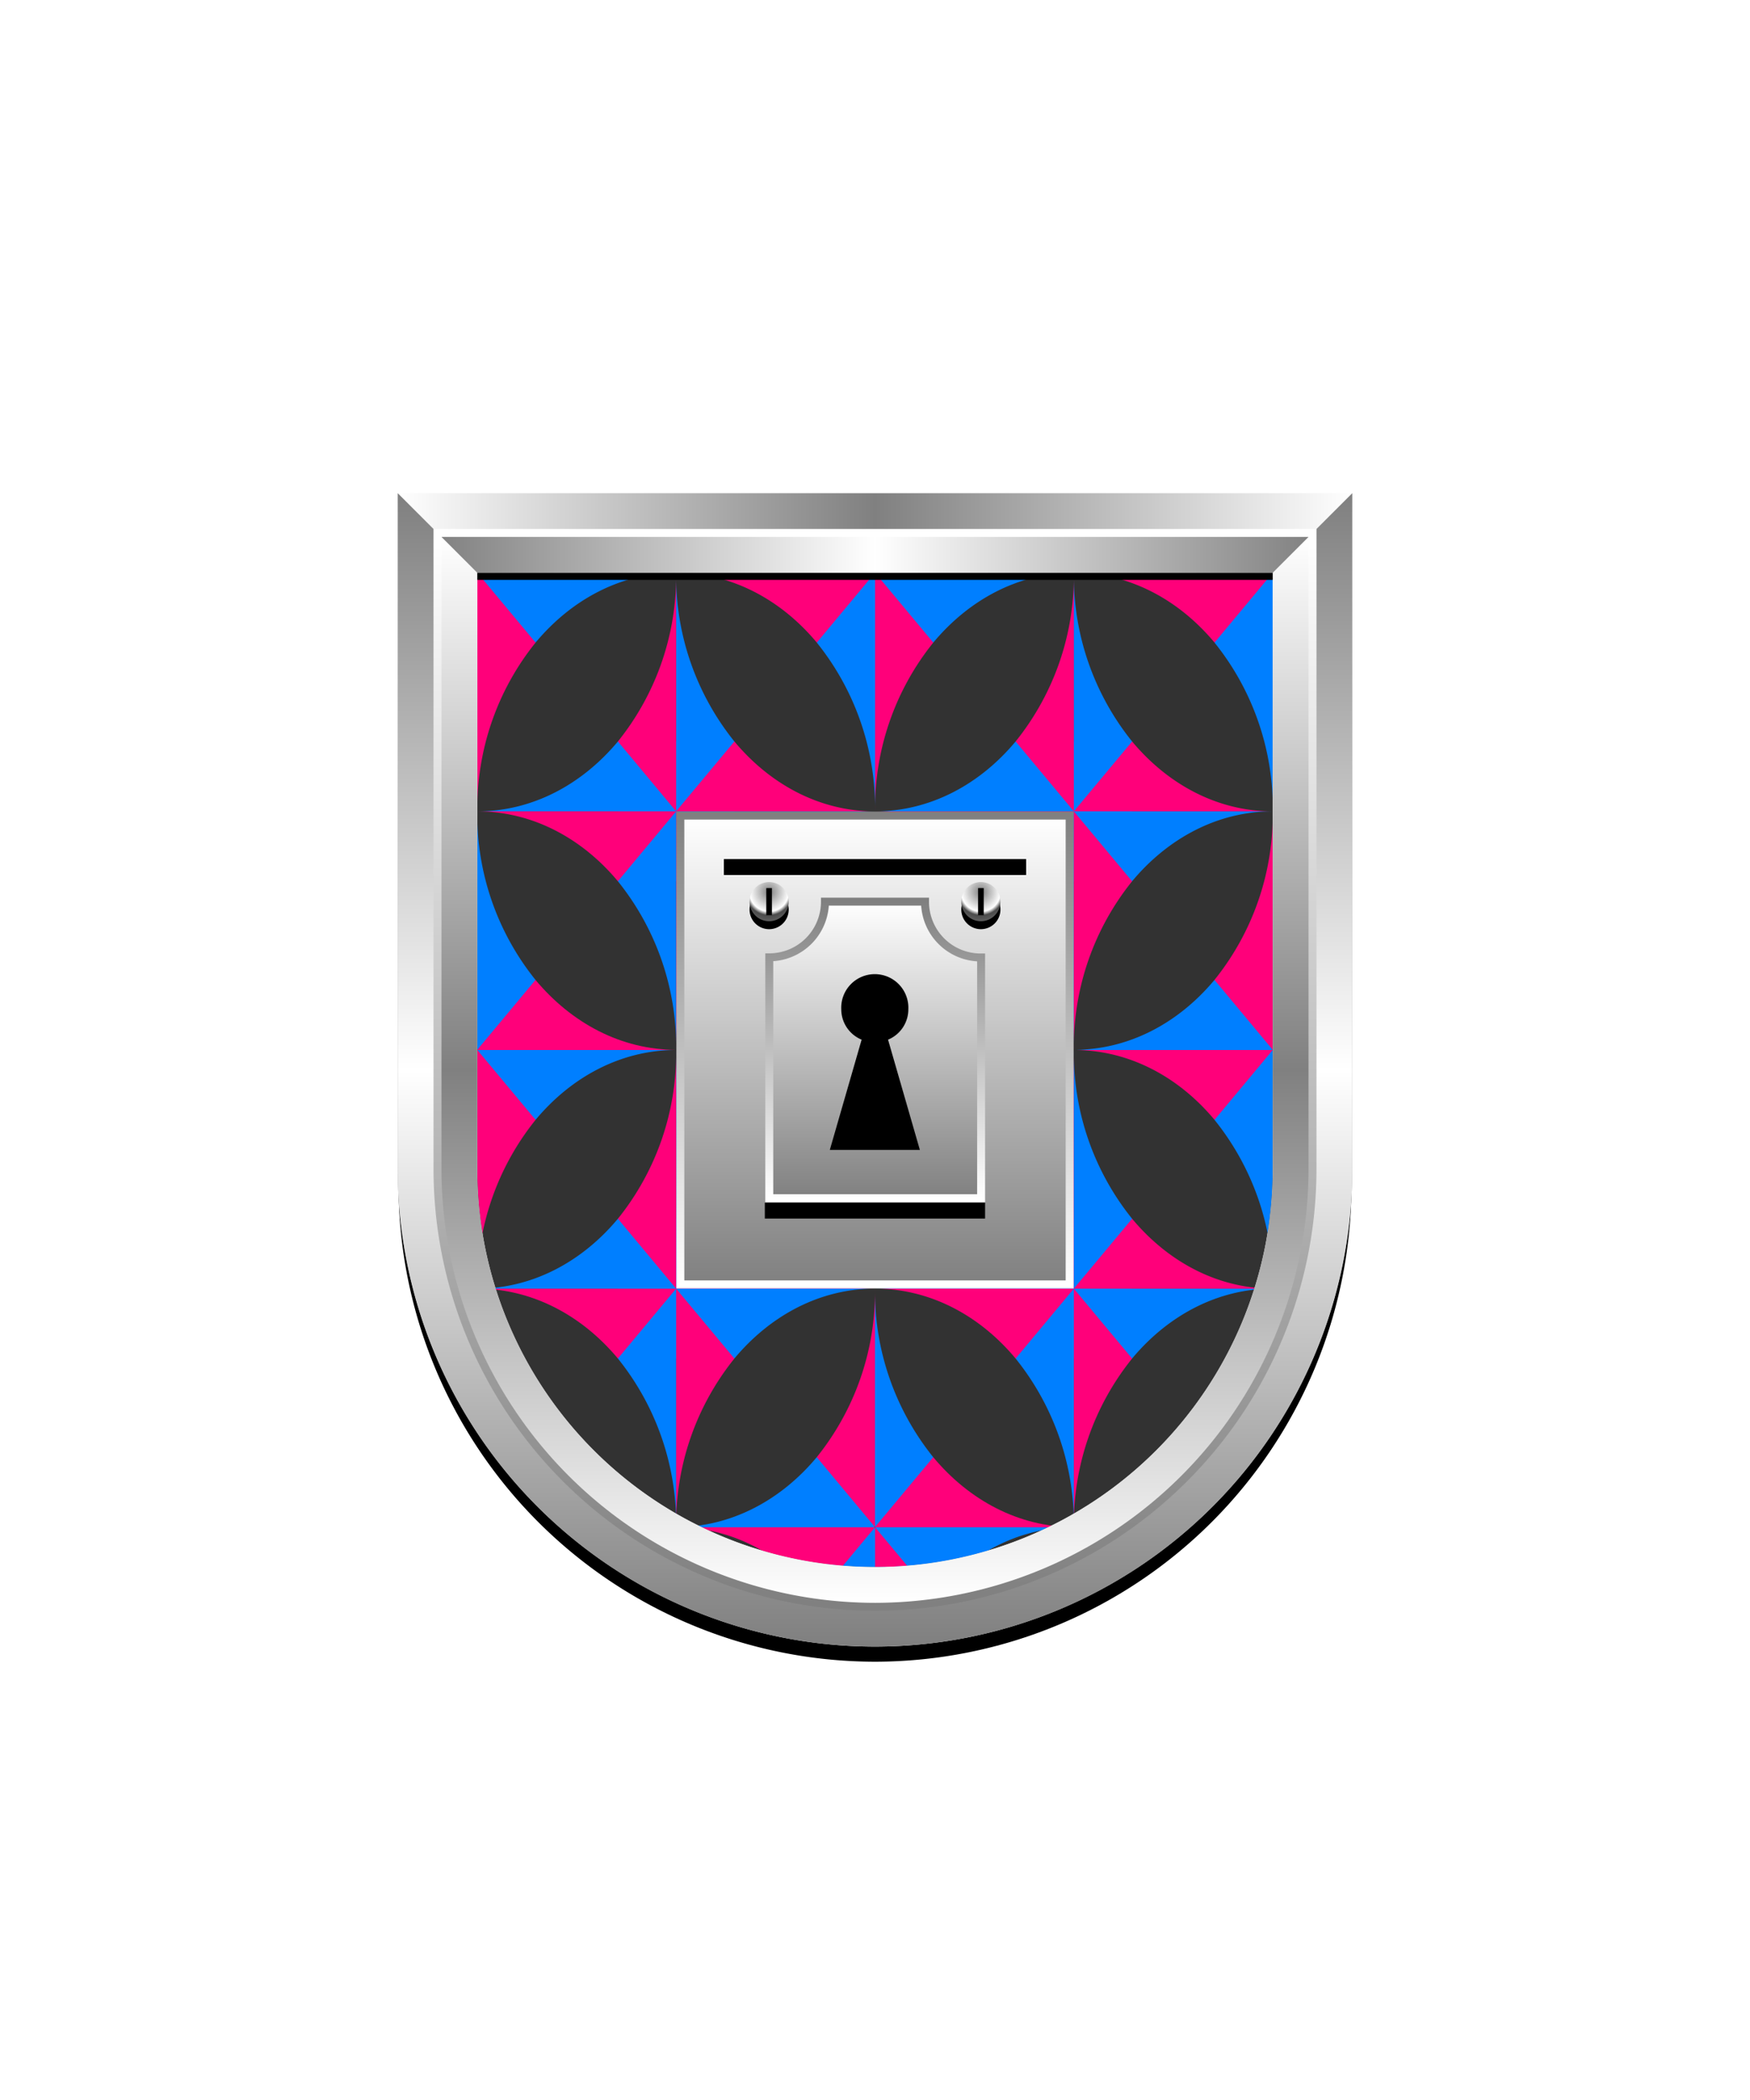
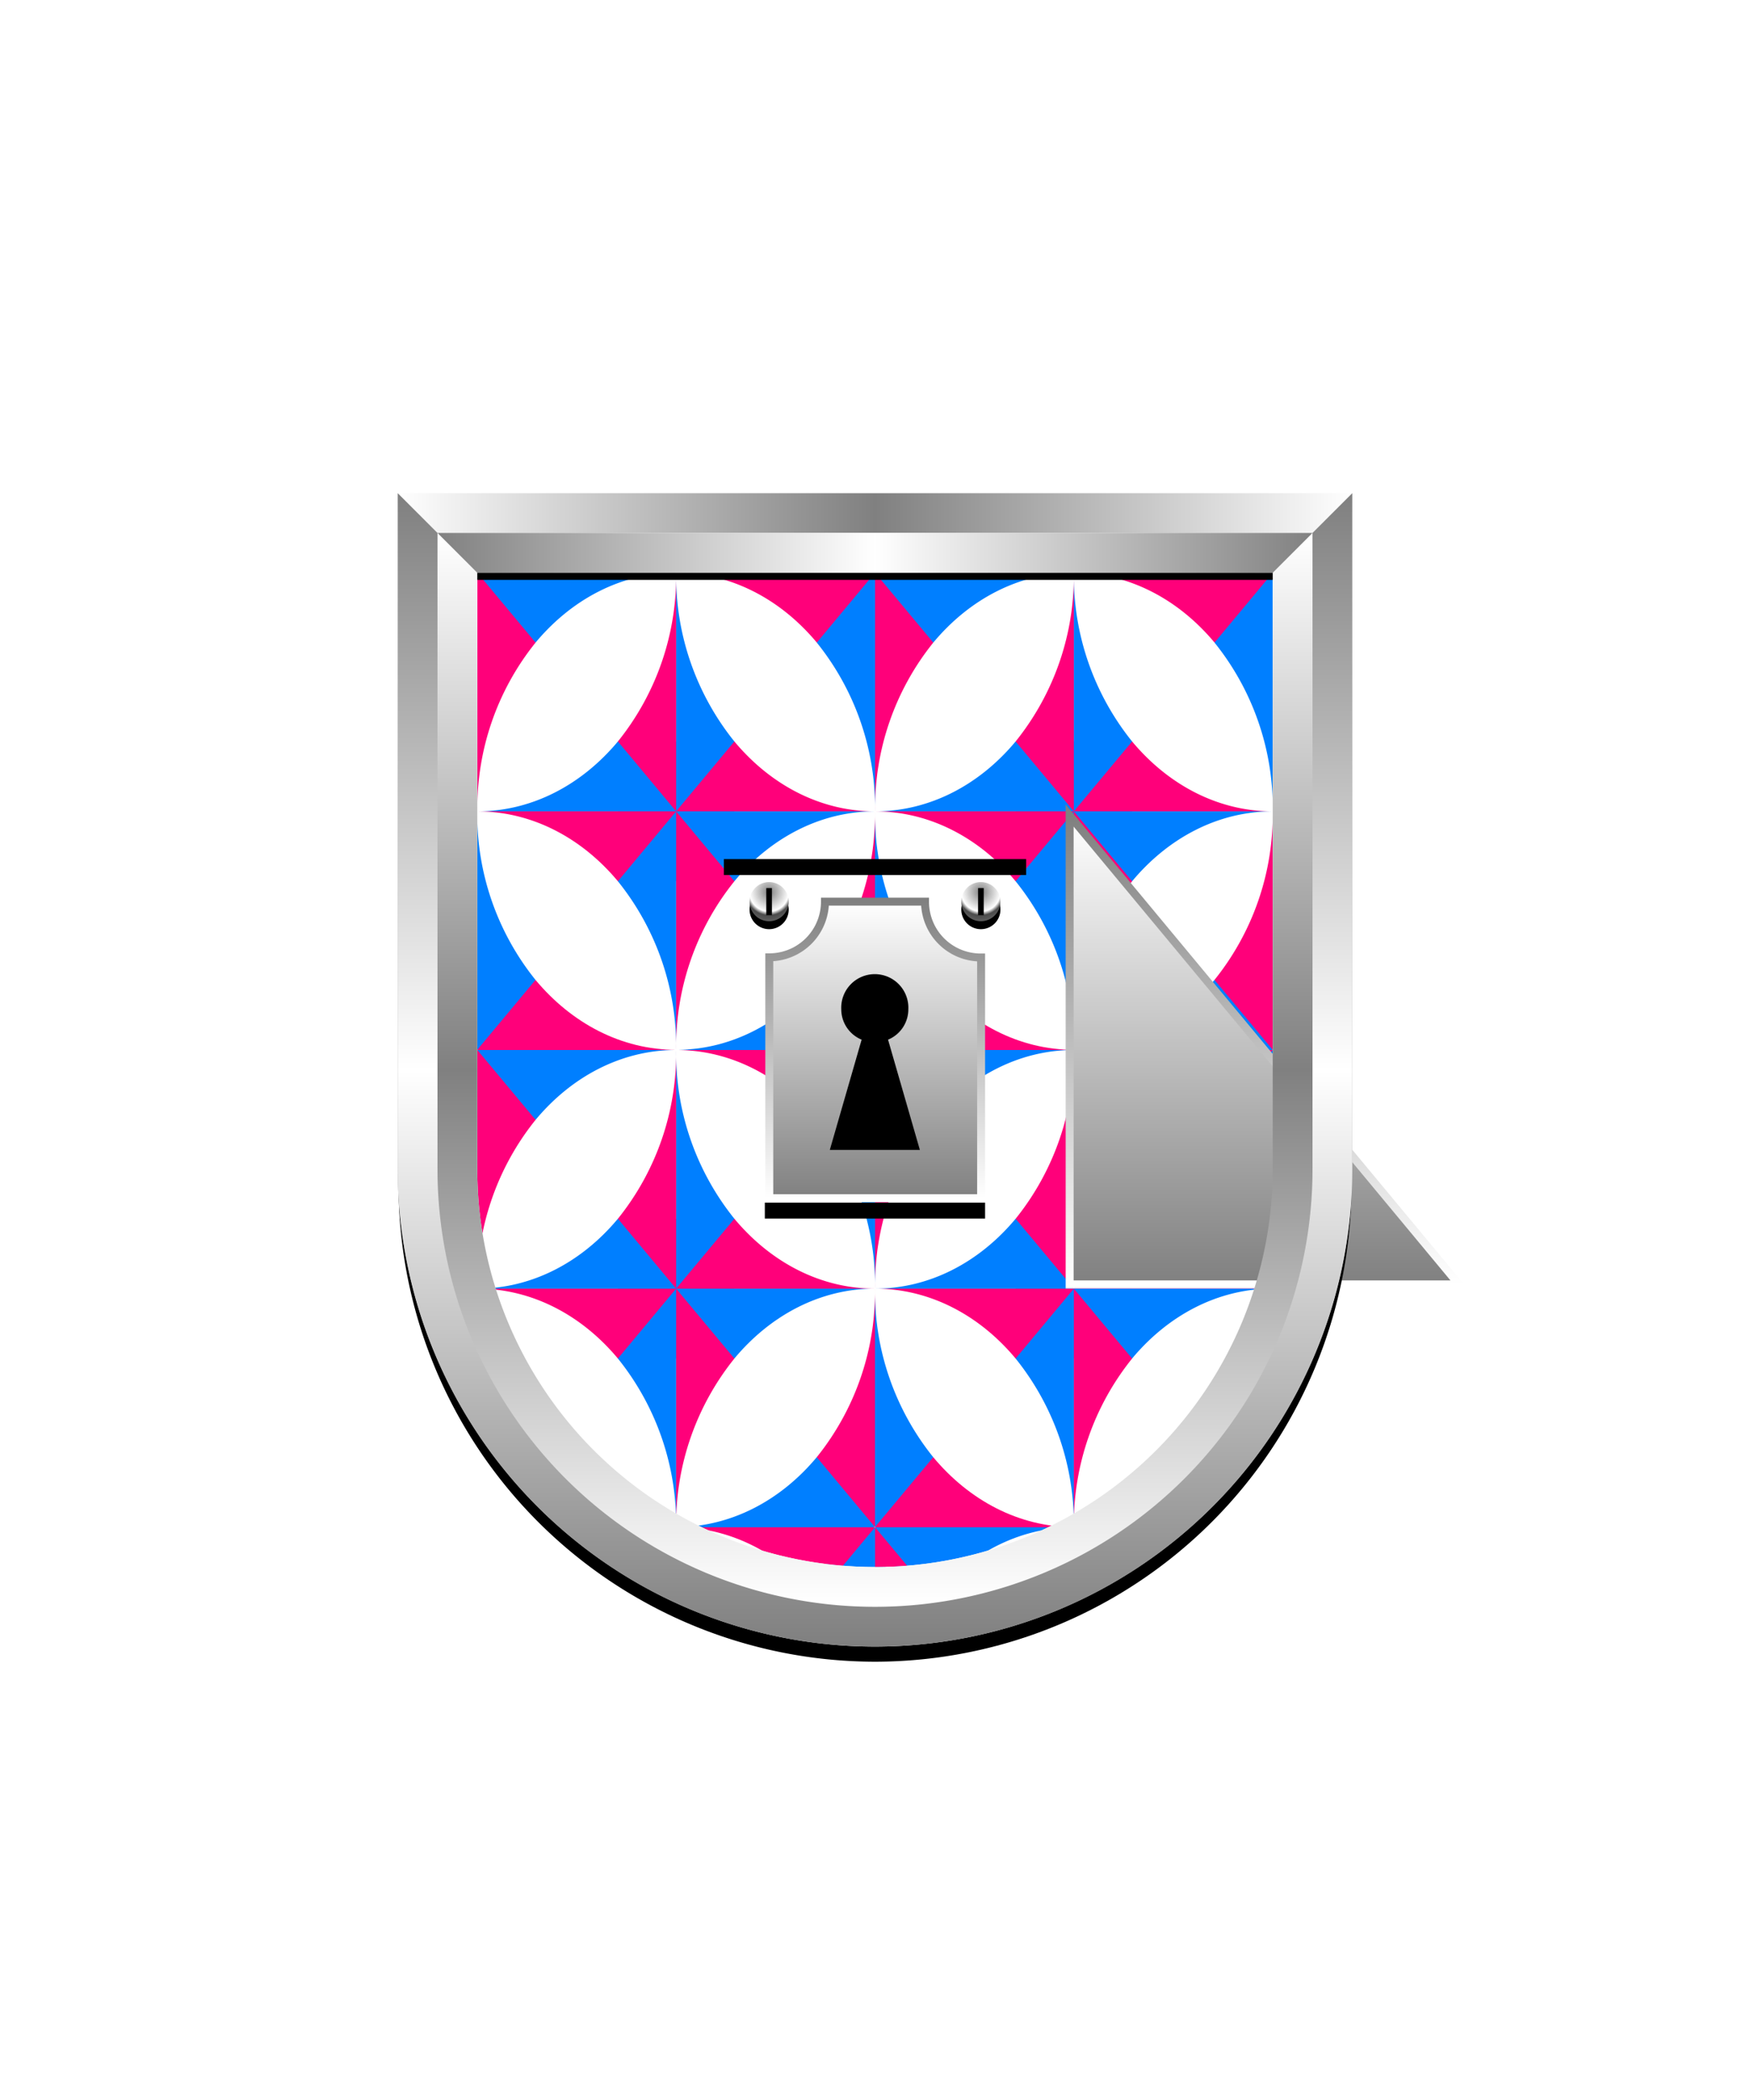
<svg xmlns="http://www.w3.org/2000/svg" xmlns:xlink="http://www.w3.org/1999/xlink" viewBox="0 0 220 264">
  <defs>
    <clipPath id="fi285-a">
      <path d="M60 72v75a50 50 0 0 0 100 0V72Z" fill="none" />
    </clipPath>
    <symbol id="fi285-b" viewBox="0 0 51.494 60.927">
      <path d="M7.323 51.19A33.153 33.153 0 0 1 0 30v29.977l4.5-3.463ZM7.33 8.781C11.812 3.4 17.989.062 24.816 0H.013l2.276 5.647ZM50.007 29.971c0-14.98 3.345-23.06 0-29.971l-5.85 3.386-1.472 5.4a33.159 33.159 0 0 1 7.322 21.2ZM25 59.977c6.937 0 18.022 1.488 25 0 0 0-3.142-6.492-7.322-8.787-4.524 5.429-10.773 8.787-17.678 8.787v-21.19h7.321C36.847 33.358 43.1 30 50 30H32.323v-8.787A33.145 33.145 0 0 1 25 .023v21.19h-7.321C13.155 26.642 6.905 30 0 30h17.679v8.787A33.151 33.151 0 0 1 25 59.977" fill="#007fff" />
      <path d="M50 0H25.2c6.827.062 13 3.4 17.486 8.781ZM.012 0v29.983A33.152 33.152 0 0 1 7.33 8.781ZM25 59.988a33.163 33.163 0 0 1 7.322-21.2L25 30v29.988ZM17.679 38.787 25 30H0c6.905 0 13.155 3.358 17.679 8.787ZM17.679 21.213 25 30V.023a33.153 33.153 0 0 1-7.321 21.19ZM32.323 21.213 25 30h25c-6.9 0-13.153-3.358-17.677-8.787ZM42.678 51.19 50 59.977C53.015 55.483 50 42.1 50 30a33.153 33.153 0 0 1-7.322 21.19Z" fill="#ff007a" />
      <path d="M7.323 51.19 0 59.977c4.861 2.137 12.5 0 25 0-6.9 0-13.153-3.358-17.677-8.787Z" fill="#ff007a" />
    </symbol>
  </defs>
-   <path d="M60 72v75a50 50 0 0 0 100 0V72Z" fill="#323232" />
  <g clip-path="url(#fi285-a)">
    <use height="60.927" transform="translate(59.999 72)" width="51.494" xlink:href="#fi285-b" />
    <use height="60.927" transform="translate(109.999 72)" width="51.494" xlink:href="#fi285-b" />
    <use height="60.927" transform="translate(59.999 132)" width="51.494" xlink:href="#fi285-b" />
    <use height="60.927" transform="translate(109.999 132)" width="51.494" xlink:href="#fi285-b" />
    <use height="60.927" transform="translate(59.999 192)" width="51.494" xlink:href="#fi285-b" />
    <use height="60.927" transform="translate(109.999 192)" width="51.494" xlink:href="#fi285-b" />
  </g>
  <defs>
    <radialGradient cx=".5" cy=".25" id="h39-a" r="1">
      <stop offset="0" stop-color="gray" />
      <stop offset="0.5" stop-color="#fff" />
      <stop offset="0.6" stop-color="#4b4b4b" />
      <stop offset="1" stop-color="gray" />
    </radialGradient>
    <filter id="h39-b" name="shadow">
      <feDropShadow dx="0" dy="4" stdDeviation="0" />
    </filter>
    <linearGradient id="h39-0" x1="0" x2="0" y1="1" y2="0">
      <stop offset="0" stop-color="#fff" />
      <stop offset="1" stop-color="gray" />
    </linearGradient>
    <linearGradient id="h39-c" x1="0" x2="0" xlink:href="#h39-0" y1="0" y2="1" />
    <linearGradient id="h39-d" x1="0" x2="0" xlink:href="#h39-0" y1="1" y2="0" />
    <symbol id="h39-j" viewBox="0 0 4.92 5.92">
      <path d="M2.46,5.92A2.46,2.46,0,1,0,0,3.46,2.46,2.46,0,0,0,2.46,5.92Z" />
      <path d="M2.46,4.92A2.46,2.46,0,1,0,0,2.46,2.46,2.46,0,0,0,2.46,4.92Z" fill="url(#h39-a)" />
      <path d="M2.81.75H2.1V4.16h.71Z" />
    </symbol>
  </defs>
  <g filter="url(#h39-b)">
-     <path d="M134.47,102.53H85.53v58.94h48.94Z" fill="url(#h39-c)" stroke="url(#h39-d)" />
+     <path d="M134.47,102.53v58.94h48.94Z" fill="url(#h39-c)" stroke="url(#h39-d)" />
    <rect fill="url(#h39-c)" height="48.94" stroke="url(#h39-d)" width="38.94" x="90.53" y="107.53" />
    <path d="M123.84,151.19H96.15v2h27.69Z" />
    <path d="M116.29,113.35H103.71a7,7,0,0,1-7,7v30.28h26.63V120.37A7,7,0,0,1,116.29,113.35Z" fill="url(#h39-c)" stroke="url(#h39-d)" />
    <path d="M104.32,144.56l4-13.86a4.13,4.13,0,0,1-2.56-3.81,4.22,4.22,0,1,1,8.43,0,4.12,4.12,0,0,1-2.55,3.81l4,13.86Z" stroke="url(#h39-d)" />
    <use height="5.92" transform="translate(94.23 110.89)" width="4.92" xlink:href="#h39-j" />
    <use height="5.92" transform="matrix(-1, 0, 0, 1, 125.77, 110.89)" width="4.92" xlink:href="#h39-j" />
    <path d="M129,108H91v2H129Z" />
  </g>
  <defs>
    <linearGradient id="fr0-a" x1="0" x2="0" y1="0" y2="1">
      <stop offset="0" stop-color="#fff" />
      <stop offset=".5" stop-color="gray" />
      <stop offset="1" stop-color="#fff" />
    </linearGradient>
    <linearGradient id="fr0-c" x1="0" x2="1" xlink:href="#fr0-a" y1="0" y2="0" />
    <linearGradient id="fr0-b" x1="0" x2="1" y1="0" y2="0">
      <stop offset="0" stop-color="gray" />
      <stop offset=".5" stop-color="#fff" />
      <stop offset="1" stop-color="gray" />
    </linearGradient>
    <linearGradient id="fr0-d" x1="0" x2="0" xlink:href="#fr0-b" y1="0" y2="1" />
    <linearGradient id="fr0-e" x1="0" x2="0" y1="1" y2="0">
      <stop offset="0" stop-color="gray" />
      <stop offset="1" stop-color="#fff" />
    </linearGradient>
  </defs>
  <path d="M110 204a55.06 55.06 0 0 1-55-55V68h110v81a55.06 55.06 0 0 1-55 55Z" fill="none" stroke="#000" stroke-width="9.8" />
  <path d="M110 202a55.06 55.06 0 0 1-55-55V67h110v80a55.06 55.06 0 0 1-55 55Z" fill="none" stroke="url(#fr0-a)" stroke-width="10" />
  <path d="M55 67h110l5-5H50Z" fill="url(#fr0-c)" />
  <path d="m55 67 5 5h100l5-5Z" fill="url(#fr0-b)" />
  <path d="M165 67v80a55 55 0 0 1-110 0V67l-5-5v85a60 60 0 0 0 120 0V62Z" fill="url(#fr0-d)" />
-   <path d="M110 202a55.06 55.06 0 0 1-55-55V67h110v80a55.06 55.06 0 0 1-55 55Z" fill="none" stroke="url(#fr0-e)" />
  <path d="M0 0h220v264H0z" fill="none" />
</svg>